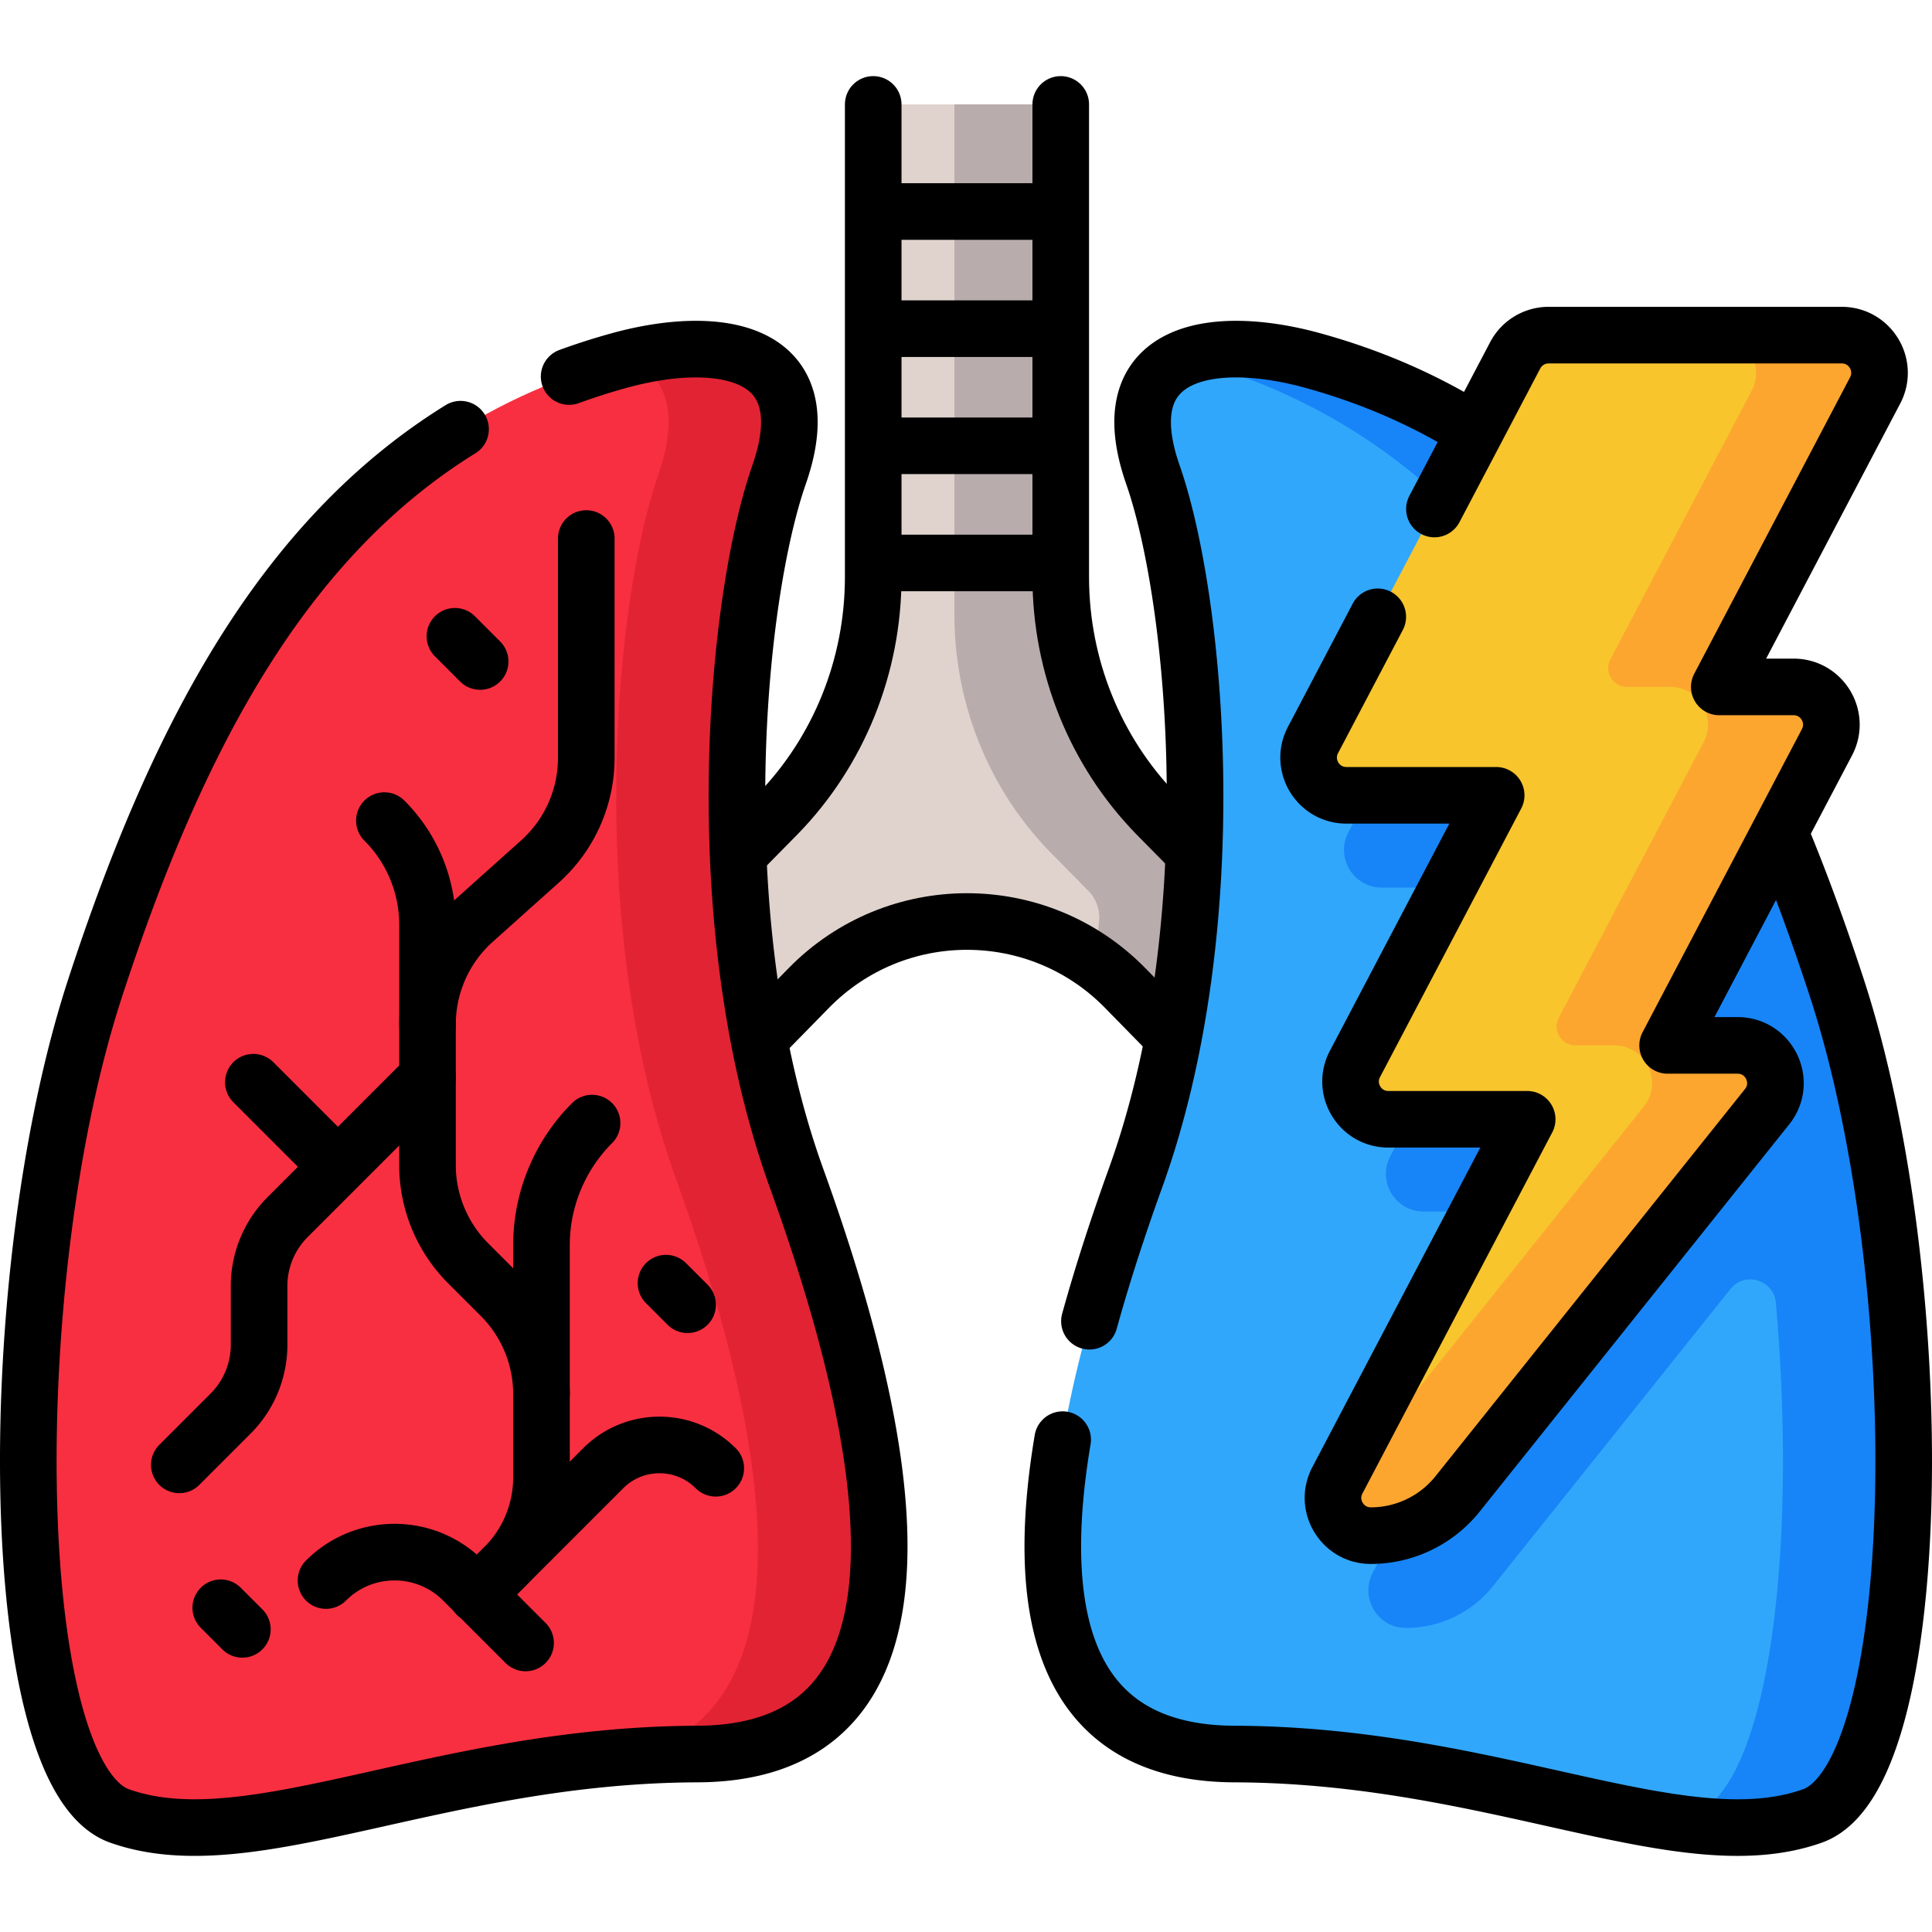
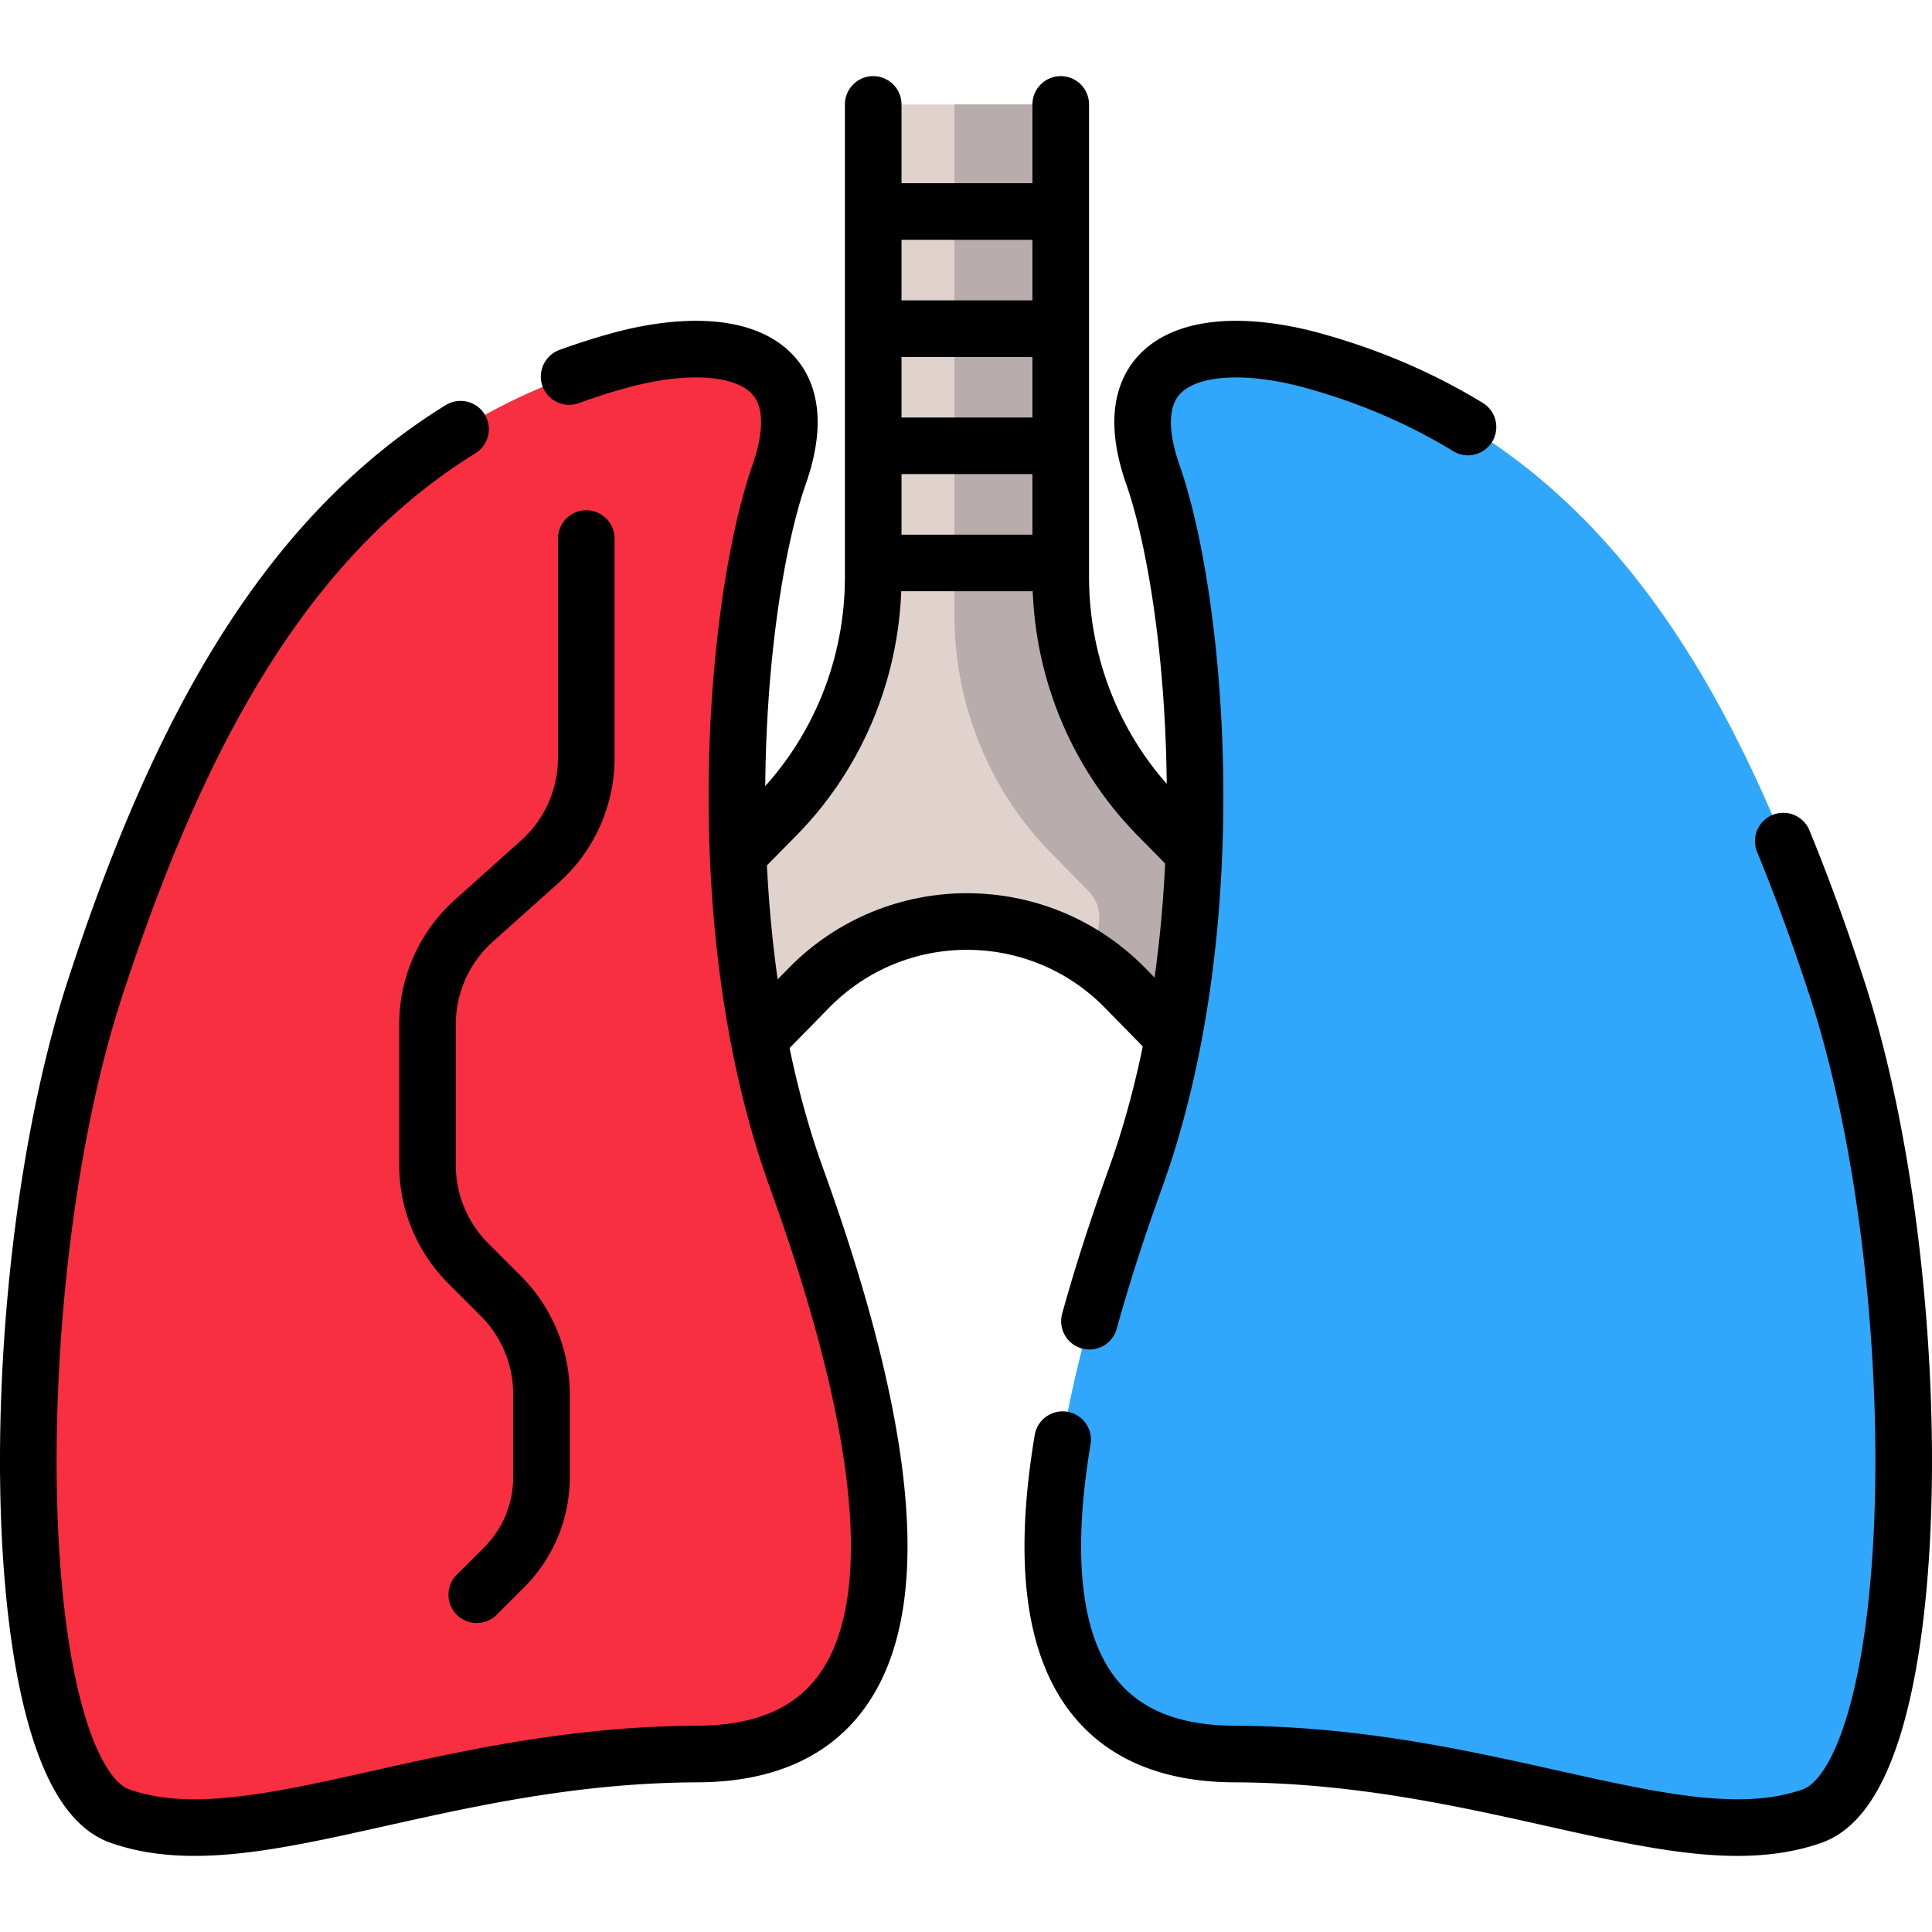
<svg xmlns="http://www.w3.org/2000/svg" version="1.1" width="512" height="512" x="0" y="0" viewBox="0 0 511.997 511.997" style="enable-background:new 0 0 512 512" xml:space="preserve" class="">
  <g>
    <path d="m298.168 261.821 28.152 28.736a9.095 9.095 0 0 0 12.806.186c11.628-11.199 11.872-29.739.541-41.239l-33.227-33.725c-16.222-16.668-25.335-39.274-25.335-62.846V27.671h-49.697v125.262c0 23.572-9.113 46.178-25.335 62.846l-33.227 33.725c-11.331 11.5-11.087 30.04.541 41.239a9.096 9.096 0 0 0 12.806-.186l28.152-28.736c23.008-23.483 60.817-23.483 83.823 0z" style="" fill="#E0D3CE" data-original="#e0d3ce" />
    <path d="m319.578 283.681 6.74 6.88c3.5 3.56 9.21 3.65 12.81.18 5.91-5.7 8.88-13.29 8.88-20.89 0-7.34-2.77-14.7-8.34-20.35l-33.23-33.72c-16.22-16.67-25.33-39.28-25.33-62.85V27.672h-28.18v135.259c0 23.57 9.12 46.18 25.34 62.85l10.169 10.319a10.034 10.034 0 0 1 2.83 8.032 326.221 326.221 0 0 1-1.242 10.778 58.977 58.977 0 0 1 8.143 6.911l21.41 21.86z" style="" fill="#B9ACAC" data-original="#b9acac" />
    <path d="M164.098 95.545c26.276-7.239 53.991-3.087 42.364 30.255s-19.621 119.273 4.632 186.429 42.761 152.368-26.295 152.606c-69.056.238-118.426 28.695-153.087 16.419C1.27 470.473.025 338.947 25.212 261.819c27.292-83.572 64.75-145.848 138.886-166.274z" style="" fill="#F82F40" data-original="#f82f40" />
-     <path d="M184.799 464.84c-6.5.02-12.83.29-18.99.76 53.16-11.12 35.83-90.94 13.28-153.369-24.25-67.16-16.25-153.089-4.63-186.429 6.06-17.36 1.44-26.81-8.08-30.86 25.56-6.38 51.37-1.52 40.08 30.86-11.62 33.34-19.62 119.269 4.63 186.429 24.26 67.159 42.77 152.369-26.29 152.609z" style="" fill="#E22334" data-original="#e22334" />
    <path d="M347.899 95.545c-26.276-7.239-53.991-3.087-42.364 30.255s19.621 119.273-4.632 186.429-42.761 152.368 26.295 152.606c69.056.238 118.426 28.695 153.087 16.419 30.441-10.781 31.687-142.307 6.499-219.435-27.291-83.572-64.748-145.848-138.885-166.274z" style="" fill="#31A7FB" data-original="#31a7fb" class="" />
-     <path d="M486.788 261.821c-27.29-83.57-64.75-145.849-138.889-166.279-12.59-3.47-25.51-4.32-34.27-.6.76.19 1.51.39 2.27.6 33.378 9.198 59.319 26.881 80.247 51.167l-38.823 73.857c-3.5 6.659 1.329 14.653 8.852 14.653h39.691l-37.427 71.201c-3.5 6.659 1.329 14.653 8.852 14.653h36.792l-50.298 95.688c-3.465 6.591 1.236 14.61 8.682 14.652a29.45 29.45 0 0 0 23.175-11.062l62.939-78.738c3.821-4.78 11.5-2.438 12.037 3.657 5.684 64.455-1.461 128.59-22.33 135.98a47.3 47.3 0 0 1-5.53 1.59c14.09 2.1 26.55 2.3 37.53-1.59 30.439-10.78 31.689-142.3 6.5-219.429z" style="" fill="#1785F8" data-original="#1785f8" class="" />
-     <path d="m455.628 182.039 41.302-78.574c3.5-6.659-1.329-14.653-8.852-14.653h-77.681a10 10 0 0 0-8.852 5.347l-53.591 101.952c-3.5 6.659 1.329 14.653 8.852 14.653h39.691l-37.427 71.201c-3.5 6.659 1.329 14.653 8.852 14.653h36.792l-50.298 95.688c-3.5 6.659 1.329 14.653 8.852 14.653a29.453 29.453 0 0 0 23.006-11.063l82.023-102.613c5.234-6.548.572-16.244-7.811-16.244h-18.55l42.234-80.347c3.5-6.659-1.329-14.653-8.852-14.653h-19.69z" style="" fill="#F8C52D" data-original="#f8c52d" class="" />
-     <path d="m496.929 103.469-41.3 78.57h19.69c7.52 0 12.35 7.99 8.85 14.65l-42.23 80.35h18.55c8.38 0 13.04 9.7 7.81 16.24l-82.03 102.619c-2.79 3.5-6.3 6.26-10.24 8.15a29.456 29.456 0 0 1-12.76 2.91c-6.06 0-10.38-5.19-9.98-10.7.1-.12.19-.24.29-.36l82.02-102.619c5.24-6.54.58-16.24-7.81-16.24h-10.273c-3.761 0-6.176-3.997-4.426-7.327l38.388-73.023c3.5-6.66-1.33-14.65-8.86-14.65h-11.412c-3.762 0-6.176-3.997-4.426-7.327l37.458-71.243c3.5-6.66-1.33-14.66-8.86-14.66h32.7c7.521.001 12.351 8.001 8.851 14.66z" style="" fill="#FCA62F" data-original="#fca62f" class="" />
    <path d="m310.387 274.293-12.218-12.471c-23.007-23.483-60.816-23.483-83.822 0l-12.218 12.471M231.409 27.671v125.262c0 23.572-9.113 46.178-25.335 62.846l-9.624 9.768M315.281 224.752l-8.841-8.973c-16.222-16.668-25.335-39.274-25.335-62.846V27.671M231.942 149.189h48.077M231.942 118.143h48.077M231.942 87.097h48.077M231.942 56.05h48.077" style="stroke-linecap: round; stroke-linejoin: round; stroke-miterlimit: 10;" fill="none" stroke="#000000" stroke-width="15px" stroke-linecap="round" stroke-linejoin="round" stroke-miterlimit="10" data-original="#000000" class="" />
    <path d="M122.048 113.74c-47.347 29.3-75.268 82.037-96.836 148.079C.025 338.947 1.27 470.473 31.711 481.254c34.661 12.276 84.031-16.181 153.087-16.419 69.056-.238 50.548-85.45 26.295-152.606-24.252-67.156-16.259-153.087-4.632-186.429s-16.088-37.494-42.364-30.255a170.469 170.469 0 0 0-13.271 4.242M389.03 113.165c-12.326-7.508-25.961-13.44-41.131-17.62-26.276-7.239-53.991-3.087-42.364 30.255s19.621 119.273-4.632 186.429c-4.421 12.242-8.648 25.084-12.191 37.902M281.612 381.519c-7.573 45.193-.474 83.158 45.586 83.317 69.056.238 118.426 28.695 153.087 16.419 30.441-10.781 31.687-142.307 6.499-219.435-4.43-13.564-9.127-26.567-14.206-38.921" style="stroke-linecap: round; stroke-linejoin: round; stroke-miterlimit: 10;" fill="none" stroke="#000000" stroke-width="15px" stroke-linecap="round" stroke-linejoin="round" stroke-miterlimit="10" data-original="#000000" class="" />
    <path d="M155.367 142.72v58.142a36.84 36.84 0 0 1-12.258 27.438l-17.557 15.727a36.839 36.839 0 0 0-12.258 27.438v37.285c0 9.77 3.881 19.139 10.789 26.047l8.624 8.624a36.837 36.837 0 0 1 10.789 26.047v22.064a33.618 33.618 0 0 1-9.848 23.774l-7.305 7.305" style="stroke-linecap: round; stroke-linejoin: round; stroke-miterlimit: 10;" fill="none" stroke="#000000" stroke-width="15px" stroke-linecap="round" stroke-linejoin="round" stroke-miterlimit="10" data-original="#000000" class="" />
-     <path d="m113.294 285.471-37.081 37.081a25.79 25.79 0 0 0-7.553 18.235v15.593c0 6.84-2.717 13.399-7.553 18.235L47.52 388.202M130.037 418.918l29.818-29.818c8.236-8.236 21.588-8.236 29.824 0M143.497 369.467V330a45.779 45.779 0 0 1 13.407-32.368M113.294 271.464v-26.409a39.01 39.01 0 0 0-11.426-27.584M89.555 309.21l-22.414-22.414M139.282 435.398l-16.544-16.544c-10.036-10.036-26.307-10.036-36.343 0h0M127.24 175.302l-6.68-6.681M176.497 340.046l5.721 5.721M58.504 426.071l5.722 5.721M365.117 163.462l-17.162 32.649c-3.5 6.659 1.329 14.653 8.852 14.653h39.691l-37.427 71.201c-3.5 6.659 1.329 14.653 8.852 14.653h36.792l-50.298 95.688c-3.5 6.659 1.329 14.653 8.852 14.653h0a29.453 29.453 0 0 0 23.006-11.063l82.023-102.613c5.234-6.548.572-16.244-7.811-16.244h-18.55l42.234-80.347c3.5-6.659-1.329-14.653-8.852-14.653h-19.691l41.302-78.574c3.5-6.659-1.329-14.653-8.852-14.653h-77.681a10 10 0 0 0-8.852 5.347l-21.409 40.73" style="stroke-linecap: round; stroke-linejoin: round; stroke-miterlimit: 10;" fill="none" stroke="#000000" stroke-width="15px" stroke-linecap="round" stroke-linejoin="round" stroke-miterlimit="10" data-original="#000000" class="" />
  </g>
</svg>